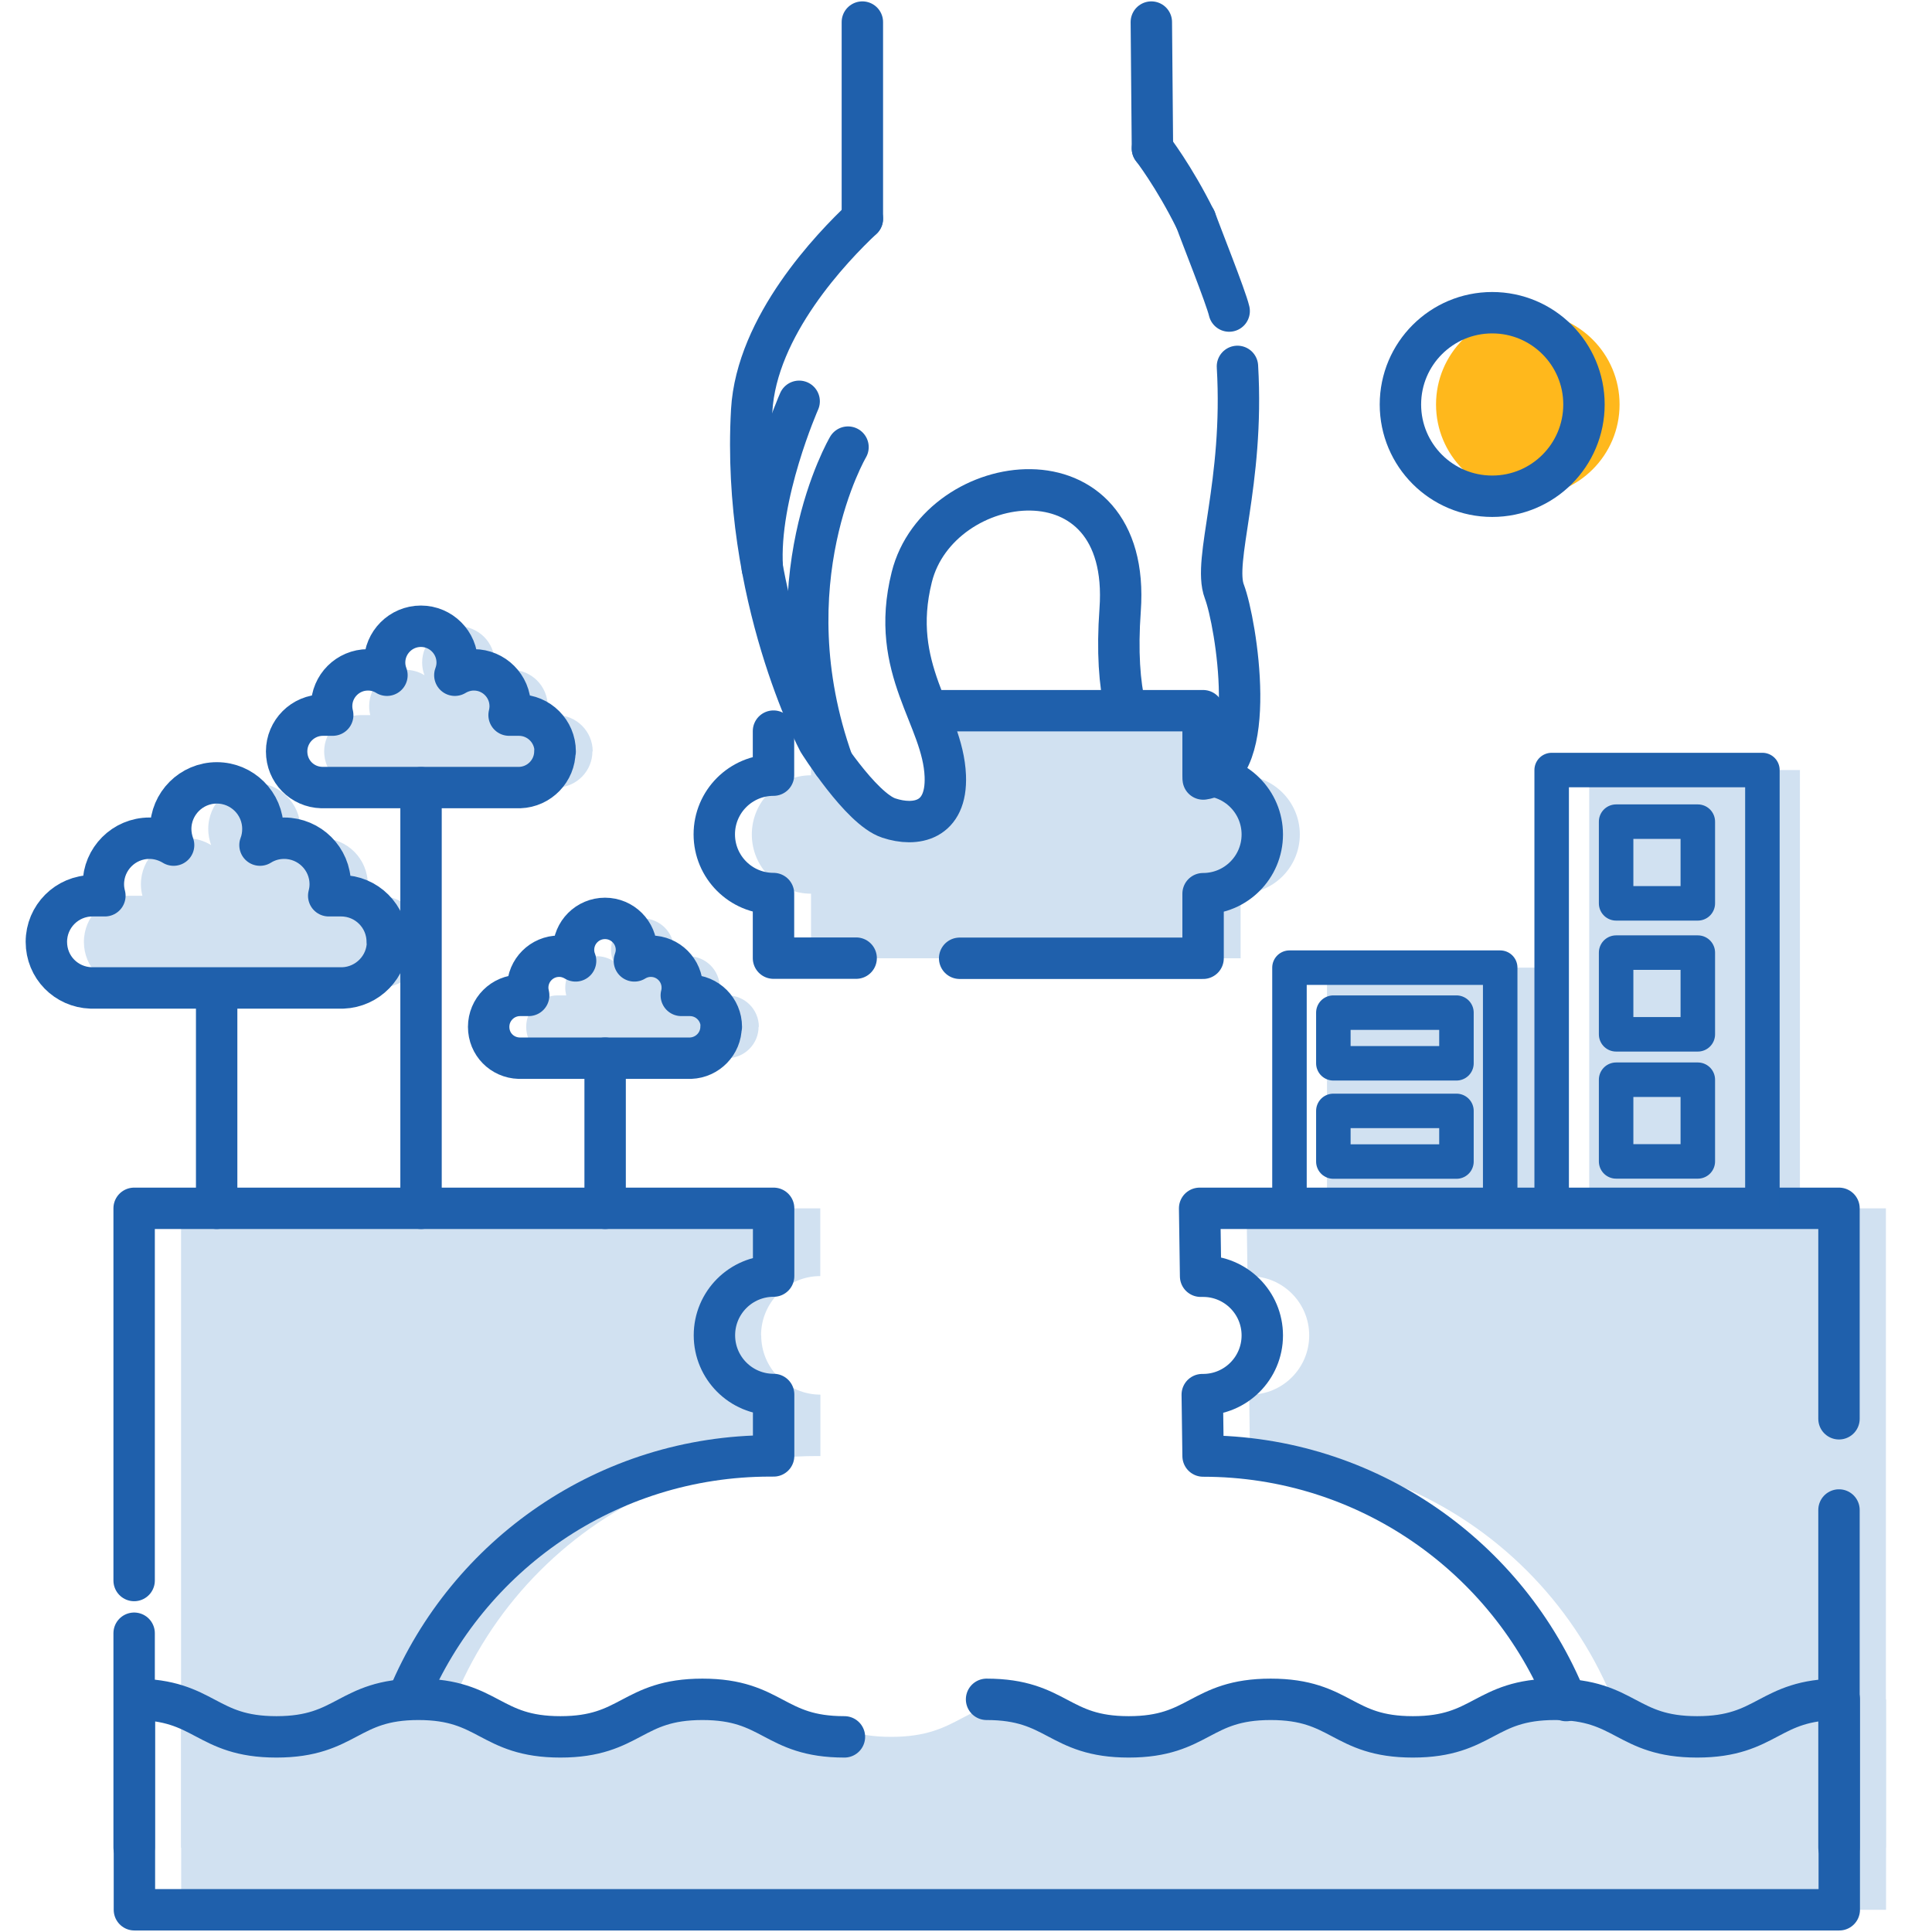
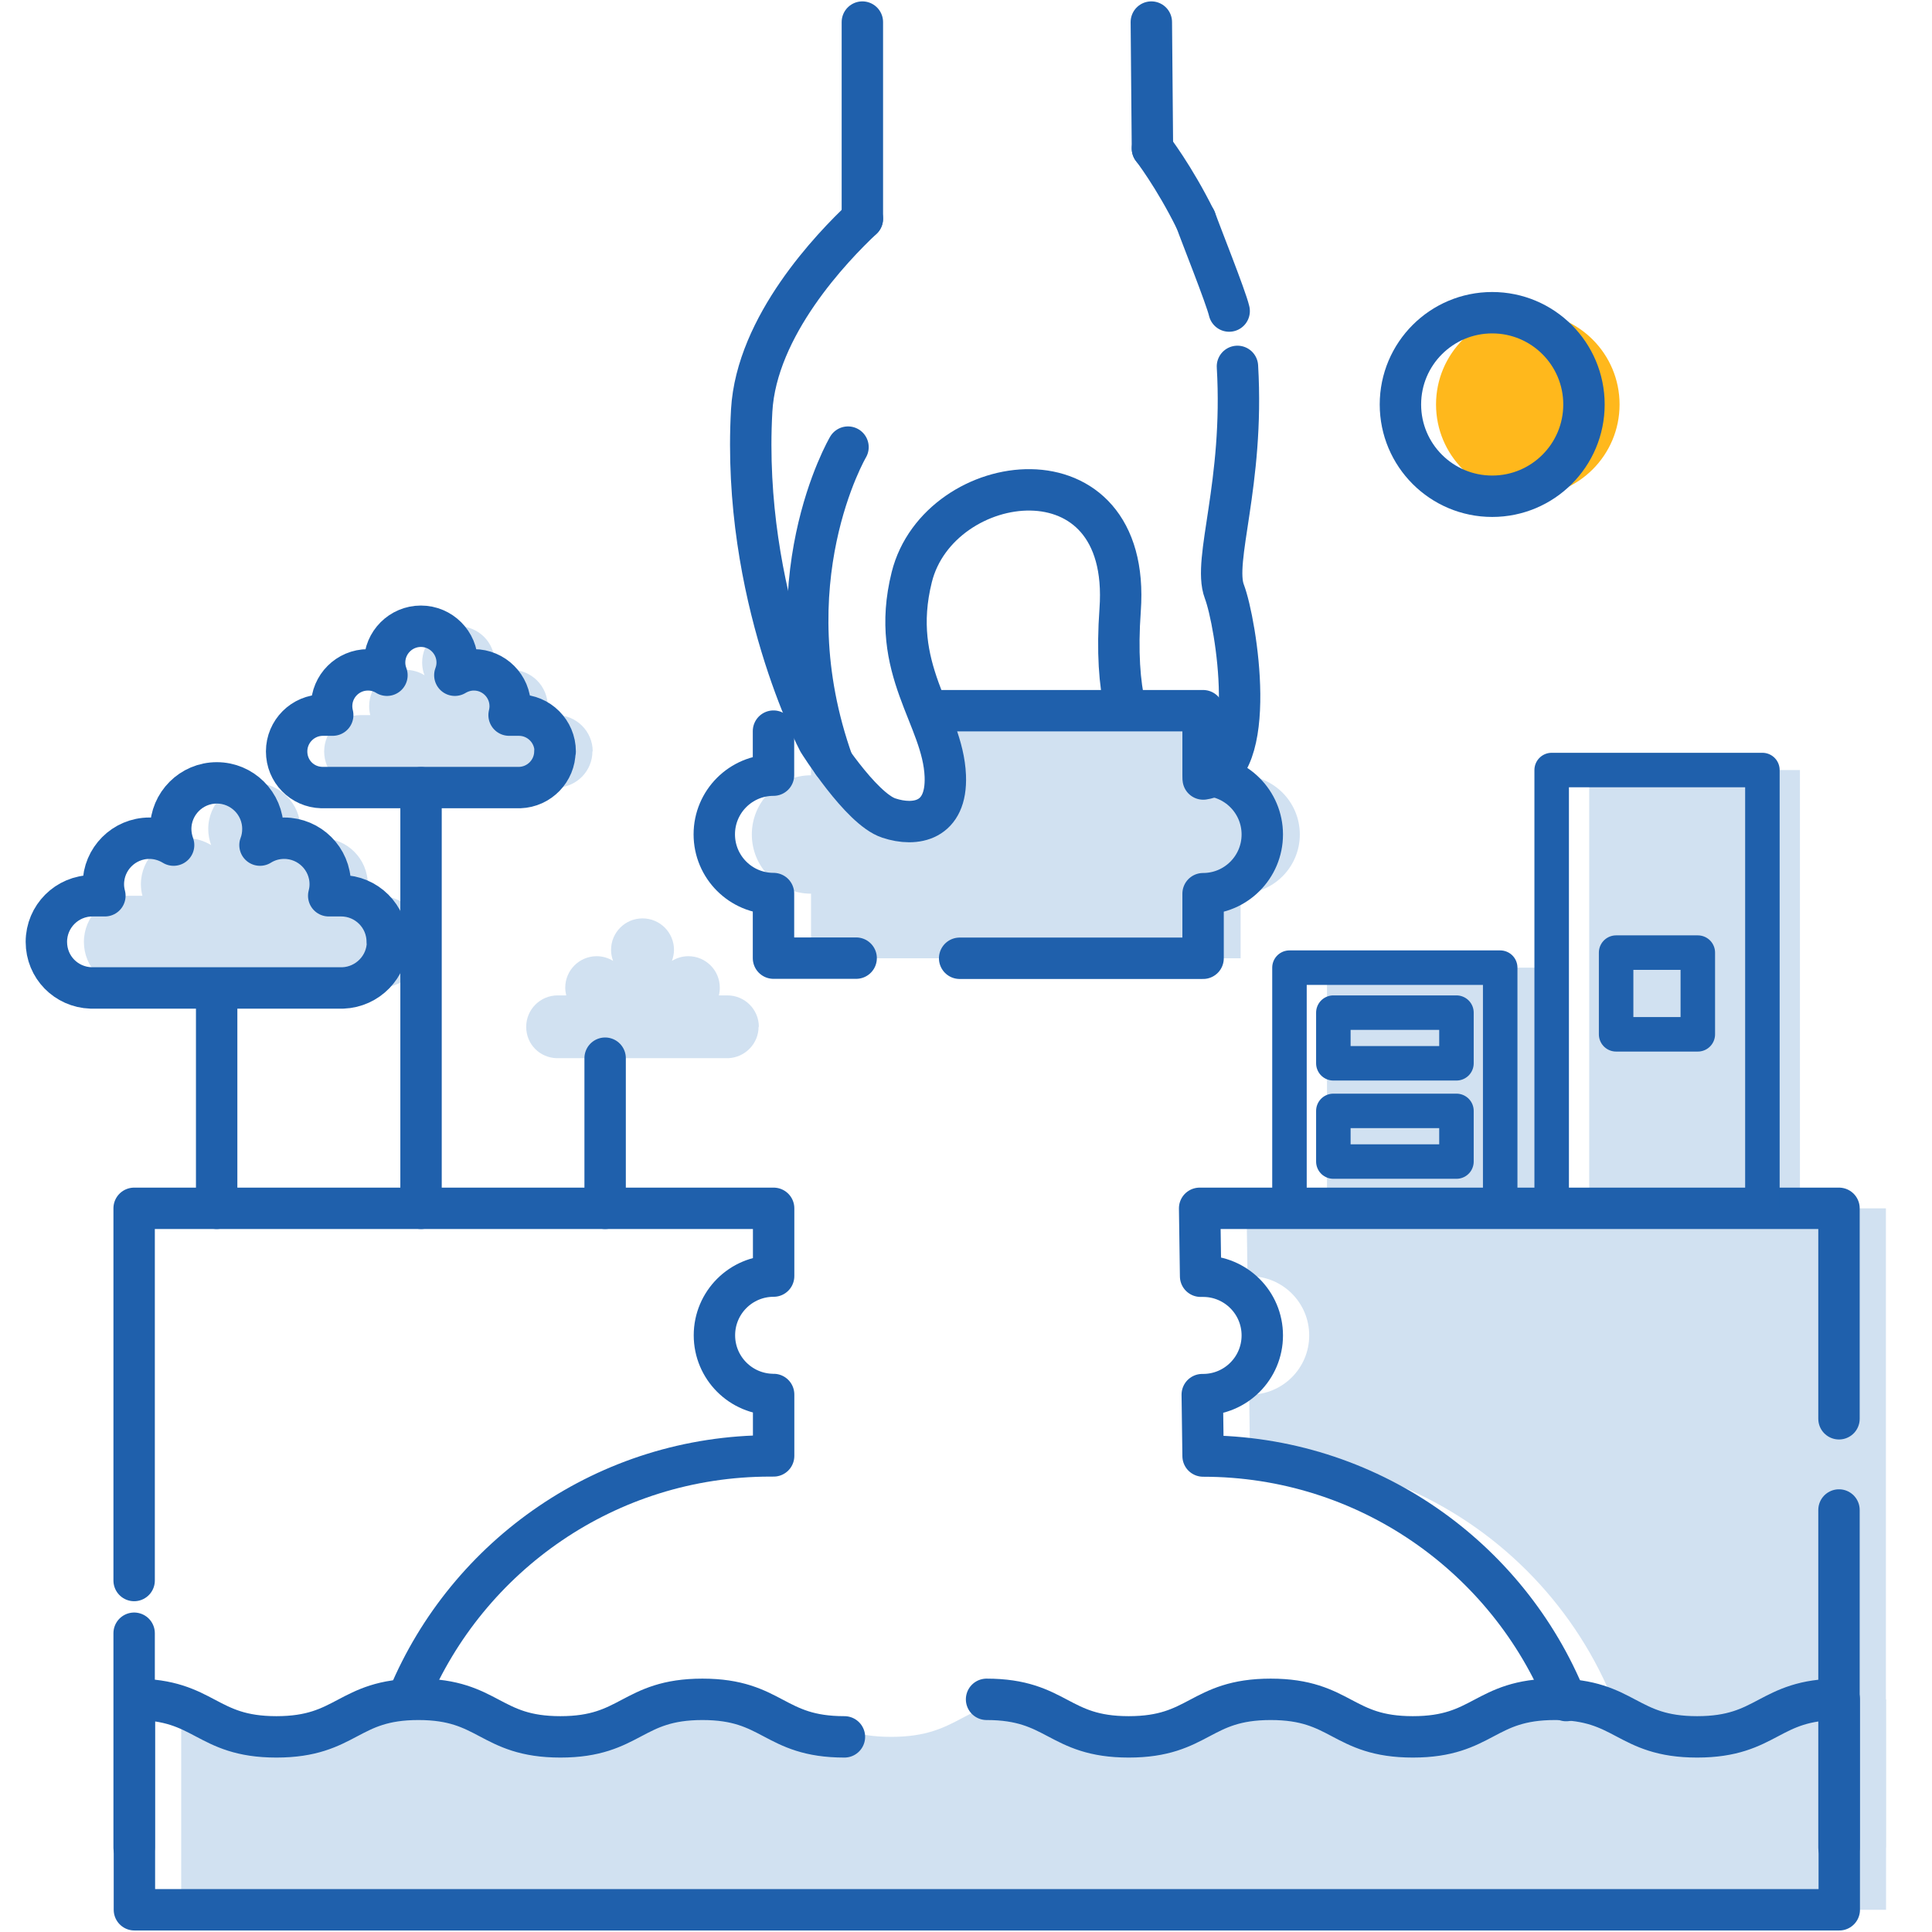
<svg xmlns="http://www.w3.org/2000/svg" fill="none" height="140" viewBox="0 0 140 140" width="140">
  <path d="M89.9 56.18V51.5H70.07L67.41 51.85C68.1 53.64 68.87 56.08 68.48 57.08C67.83 58.75 67.16 60.26 64.12 59.16C61.95 58.38 59.93 55.09 58.88 52.97H58.77V56.18C56.4 56.18 54.48 58.1 54.48 60.47C54.48 62.84 56.4 64.76 58.77 64.76V69.44H89.9V64.76C92.27 64.76 94.19 62.84 94.19 60.47C94.19 58.1 92.27 56.18 89.9 56.18Z" fill="#D1E1F1" />
  <path d="M130.43 55.8H115.16V87.55H130.43V55.8Z" fill="#D1E1F1" />
  <path d="M111.43 70.12H96.16V87.55H111.43V70.12Z" fill="#D1E1F1" />
  <path d="M136.66 123.14C131.51 123.14 131.51 125.86 126.36 125.86C121.21 125.86 121.21 123.14 116.06 123.14C110.91 123.14 110.91 125.86 105.76 125.86C100.61 125.86 100.61 123.14 95.46 123.14C90.31 123.14 90.31 125.86 85.17 125.86C80.03 125.86 80.02 123.14 74.87 123.14C69.72 123.14 69.72 125.86 64.58 125.86C59.44 125.86 59.43 123.14 54.29 123.14C49.15 123.14 49.14 125.86 44 125.86C38.86 125.86 38.85 123.14 33.71 123.14C28.57 123.14 28.56 125.86 23.42 125.86C18.28 125.86 18.27 123.14 13.13 123.14V138.39H136.67V123.14H136.66Z" fill="#D1E1F1" />
  <path d="M90.33 87.56L90.4 92.48C90.46 92.48 90.52 92.48 90.58 92.48C92.95 92.48 94.87 94.4 94.87 96.77C94.87 99.14 92.95 101.06 90.58 101.06C90.56 101.06 90.54 101.06 90.52 101.06L90.58 105.51C106.26 105.51 118.96 118.22 118.96 133.89H136.66V87.56H90.33Z" fill="#D1E1F1" />
-   <path d="M55.15 96.76C55.15 94.39 57.07 92.47 59.44 92.47V87.56H13.12V133.89H30.82C30.82 118.21 43.53 105.51 59.2 105.51C59.28 105.51 59.36 105.51 59.45 105.51V101.06C57.08 101.06 55.16 99.14 55.16 96.77L55.15 96.76Z" fill="#D1E1F1" />
  <path d="M133.26 102.81V87.56H86.93L87 92.48C87.06 92.48 87.12 92.48 87.18 92.48C89.55 92.48 91.47 94.4 91.47 96.77C91.47 99.14 89.55 101.06 87.18 101.06C87.16 101.06 87.14 101.06 87.12 101.06L87.18 105.51C99.08 105.51 109.28 112.84 113.49 123.23" stroke="#1F60AC" stroke-linecap="round" stroke-linejoin="round" stroke-width="3" />
  <path d="M133.26 133.88V109.42" stroke="#1F60AC" stroke-linecap="round" stroke-linejoin="round" stroke-width="3" />
  <path d="M9.72 118.35V133.88" stroke="#1F60AC" stroke-linecap="round" stroke-linejoin="round" stroke-width="3" />
  <path d="M29.6 122.96C33.88 112.71 44 105.5 55.81 105.5C55.89 105.5 55.97 105.5 56.06 105.5V101.05C53.69 101.05 51.77 99.13 51.77 96.76C51.77 94.39 53.69 92.47 56.06 92.47V87.56H9.72V114.53" stroke="#1F60AC" stroke-linecap="round" stroke-linejoin="round" stroke-width="3" />
  <path d="M30.78 68.25C30.78 66.4 29.28 64.91 27.44 64.91C27.39 64.91 27.33 64.91 27.28 64.91H26.54C26.61 64.64 26.65 64.37 26.65 64.08C26.65 62.23 25.15 60.74 23.31 60.74C22.67 60.74 22.07 60.92 21.56 61.24C21.7 60.88 21.77 60.48 21.77 60.07C21.77 58.22 20.27 56.73 18.43 56.73C16.59 56.73 15.09 58.23 15.09 60.07C15.09 60.48 15.17 60.88 15.3 61.24C14.79 60.93 14.19 60.74 13.55 60.74C11.7 60.74 10.21 62.24 10.21 64.08C10.21 64.37 10.25 64.64 10.32 64.91H9.58C9.53 64.91 9.47 64.91 9.42 64.91C7.57 64.91 6.08 66.41 6.08 68.25C6.08 70.09 7.52 71.53 9.31 71.59H27.57C29.36 71.52 30.8 70.05 30.8 68.25H30.78Z" fill="#D1E1F1" />
  <path d="M28.06 68.25C28.06 66.4 26.56 64.91 24.72 64.91C24.67 64.91 24.61 64.91 24.56 64.91H23.82C23.89 64.64 23.93 64.37 23.93 64.08C23.93 62.23 22.43 60.74 20.59 60.74C19.95 60.74 19.35 60.92 18.84 61.24C18.98 60.88 19.05 60.48 19.05 60.07C19.05 58.22 17.55 56.73 15.71 56.73C13.87 56.73 12.37 58.23 12.37 60.07C12.37 60.48 12.45 60.88 12.58 61.24C12.07 60.93 11.47 60.74 10.83 60.74C8.98 60.74 7.49 62.24 7.49 64.08C7.49 64.37 7.53 64.64 7.6 64.91H6.86C6.81 64.91 6.75 64.91 6.7 64.91C4.85 64.91 3.36 66.41 3.36 68.25C3.36 70.09 4.8 71.53 6.59 71.59H24.85C26.64 71.52 28.08 70.05 28.08 68.25H28.06Z" stroke="#1F60AC" stroke-linecap="round" stroke-linejoin="round" stroke-width="3" />
  <path d="M15.7 71.68V87.56" stroke="#1F60AC" stroke-linecap="round" stroke-linejoin="round" stroke-width="3" />
  <path d="M42.95 54.45C42.95 53 41.77 51.82 40.32 51.82C40.28 51.82 40.24 51.82 40.19 51.82H39.61C39.66 51.61 39.69 51.39 39.69 51.17C39.69 49.72 38.51 48.54 37.06 48.54C36.55 48.54 36.08 48.69 35.68 48.93C35.79 48.64 35.85 48.33 35.85 48.01C35.85 46.56 34.67 45.38 33.22 45.38C31.77 45.38 30.59 46.56 30.59 48.01C30.59 48.33 30.65 48.64 30.76 48.93C30.36 48.68 29.89 48.54 29.38 48.54C27.93 48.54 26.75 49.72 26.75 51.17C26.75 51.4 26.78 51.61 26.83 51.82H26.25C26.25 51.82 26.17 51.82 26.12 51.82C24.67 51.82 23.49 53 23.49 54.45C23.49 55.9 24.62 57.03 26.03 57.07H40.39C41.8 57.02 42.93 55.86 42.93 54.44L42.95 54.45Z" fill="#D1E1F1" />
  <path d="M40.23 54.45C40.23 53 39.05 51.82 37.6 51.82C37.56 51.82 37.52 51.82 37.47 51.82H36.89C36.94 51.61 36.97 51.39 36.97 51.17C36.97 49.72 35.79 48.54 34.34 48.54C33.83 48.54 33.36 48.69 32.96 48.93C33.07 48.64 33.13 48.33 33.13 48.01C33.13 46.56 31.95 45.38 30.5 45.38C29.05 45.38 27.87 46.56 27.87 48.01C27.87 48.33 27.93 48.64 28.04 48.93C27.64 48.68 27.17 48.54 26.66 48.54C25.21 48.54 24.03 49.72 24.03 51.17C24.03 51.4 24.06 51.61 24.11 51.82H23.53C23.53 51.82 23.45 51.82 23.4 51.82C21.95 51.82 20.77 53 20.77 54.45C20.77 55.9 21.9 57.03 23.31 57.07H37.67C39.08 57.02 40.21 55.86 40.21 54.44L40.23 54.45Z" stroke="#1F60AC" stroke-linecap="round" stroke-linejoin="round" stroke-width="3" />
  <path d="M30.51 57.08V87.56" stroke="#1F60AC" stroke-linecap="round" stroke-linejoin="round" stroke-width="3" />
  <path d="M54.99 74.41C54.99 73.15 53.97 72.13 52.71 72.13C52.67 72.13 52.64 72.13 52.6 72.13H52.09C52.14 71.95 52.16 71.76 52.16 71.57C52.16 70.31 51.14 69.29 49.88 69.29C49.44 69.29 49.03 69.42 48.69 69.63C48.78 69.38 48.84 69.11 48.84 68.83C48.84 67.57 47.82 66.55 46.56 66.55C45.3 66.55 44.28 67.57 44.28 68.83C44.28 69.11 44.33 69.38 44.43 69.63C44.08 69.42 43.68 69.29 43.24 69.29C41.98 69.29 40.96 70.31 40.96 71.57C40.96 71.77 40.99 71.95 41.03 72.13H40.52C40.52 72.13 40.45 72.13 40.41 72.13C39.15 72.13 38.13 73.15 38.13 74.41C38.13 75.67 39.11 76.64 40.33 76.68H52.77C53.99 76.63 54.97 75.63 54.97 74.4L54.99 74.41Z" fill="#D1E1F1" />
-   <path d="M52.27 74.41C52.27 73.15 51.25 72.13 49.99 72.13C49.95 72.13 49.92 72.13 49.88 72.13H49.37C49.42 71.95 49.44 71.76 49.44 71.57C49.44 70.31 48.42 69.29 47.16 69.29C46.72 69.29 46.31 69.42 45.97 69.63C46.06 69.38 46.12 69.11 46.12 68.83C46.12 67.57 45.1 66.55 43.84 66.55C42.58 66.55 41.56 67.57 41.56 68.83C41.56 69.11 41.61 69.38 41.71 69.63C41.36 69.42 40.96 69.29 40.52 69.29C39.26 69.29 38.24 70.31 38.24 71.57C38.24 71.77 38.27 71.95 38.31 72.13H37.8C37.8 72.13 37.73 72.13 37.69 72.13C36.43 72.13 35.41 73.15 35.41 74.41C35.41 75.67 36.39 76.64 37.61 76.68H50.05C51.27 76.63 52.25 75.63 52.25 74.4L52.27 74.41Z" stroke="#1F60AC" stroke-linecap="round" stroke-linejoin="round" stroke-width="3" />
  <path d="M43.85 76.68V87.56" stroke="#1F60AC" stroke-linecap="round" stroke-linejoin="round" stroke-width="3" />
  <path d="M127.71 55.8H112.44V87.55H127.71V55.8Z" stroke="#1F60AC" stroke-linecap="round" stroke-linejoin="round" stroke-width="2.5" />
  <path d="M108.71 70.12H93.44V87.55H108.71V70.12Z" stroke="#1F60AC" stroke-linecap="round" stroke-linejoin="round" stroke-width="2.5" />
  <path d="M62.49 15.85V1.6" stroke="#1F60AC" stroke-linecap="round" stroke-linejoin="round" stroke-width="3" />
  <path d="M81.53 51.26C81.13 49.52 80.95 47.23 81.17 44.19C82.04 32.04 68.04 33.95 66.07 41.82C64.39 48.54 68.33 51.94 68.5 56.23C68.63 59.51 66.34 59.92 64.41 59.28C62.36 58.61 59.31 53.73 59.31 53.73C59.31 53.73 53.72 43.19 54.47 29.75C54.82 23.61 60.29 17.92 62.49 15.85" stroke="#1F60AC" stroke-linecap="round" stroke-linejoin="round" stroke-width="3" />
  <path d="M89.67 26.55C90.17 35.05 87.86 40.6 88.72 42.86C89.58 45.12 91.32 55.87 87.19 56.45" stroke="#1F60AC" stroke-linecap="round" stroke-linejoin="round" stroke-width="3" />
  <path d="M86.63 15.9C86.95 16.82 88.84 21.54 89.07 22.54" stroke="#1F60AC" stroke-linecap="round" stroke-linejoin="round" stroke-width="3" />
  <path d="M83.51 10.76C83.51 10.76 85.07 12.77 86.62 15.9" stroke="#1F60AC" stroke-linecap="round" stroke-linejoin="round" stroke-width="3" />
  <path d="M83.43 1.6L83.51 10.76" stroke="#1F60AC" stroke-linecap="round" stroke-linejoin="round" stroke-width="3" />
  <path d="M110.71 35.96C114.383 35.96 117.36 32.983 117.36 29.31C117.36 25.637 114.383 22.66 110.71 22.66C107.037 22.66 104.06 25.637 104.06 29.31C104.06 32.983 107.037 35.96 110.71 35.96Z" fill="#FFB81C" />
  <path d="M108.13 35.96C111.803 35.96 114.78 32.983 114.78 29.31C114.78 25.637 111.803 22.66 108.13 22.66C104.457 22.66 101.48 25.637 101.48 29.31C101.48 32.983 104.457 35.96 108.13 35.96Z" stroke="#1F60AC" stroke-linecap="round" stroke-linejoin="round" stroke-width="3" />
  <path d="M61.19 125.86C56.04 125.86 56.04 123.14 50.9 123.14C45.76 123.14 45.75 125.86 40.61 125.86C35.47 125.86 35.46 123.14 30.32 123.14C25.18 123.14 25.17 125.86 20.03 125.86C14.89 125.86 14.88 123.14 9.74 123.14V138.39H133.28V123.14C128.13 123.14 128.13 125.86 122.98 125.86C117.83 125.86 117.83 123.14 112.68 123.14C107.53 123.14 107.53 125.86 102.38 125.86C97.23 125.86 97.23 123.14 92.08 123.14C86.93 123.14 86.93 125.86 81.79 125.86C76.65 125.86 76.64 123.14 71.49 123.14" stroke="#1F60AC" stroke-linecap="round" stroke-linejoin="round" stroke-width="3" />
  <path d="M69.54 69.44H87.18V64.76C89.55 64.76 91.47 62.84 91.47 60.47C91.47 58.1 89.55 56.18 87.18 56.18V51.5H67.35" stroke="#1F60AC" stroke-linecap="round" stroke-linejoin="round" stroke-width="3" />
  <path d="M56.05 52.98V56.17C53.68 56.17 51.76 58.09 51.76 60.46C51.76 62.83 53.68 64.75 56.05 64.75V69.43H62.04" stroke="#1F60AC" stroke-linecap="round" stroke-linejoin="round" stroke-width="3" />
-   <path d="M123.03 59.54H117.11V65.46H123.03V59.54Z" stroke="#1F60AC" stroke-linecap="round" stroke-linejoin="round" stroke-width="2.5" />
  <path d="M123.03 69.03H117.11V74.95H123.03V69.03Z" stroke="#1F60AC" stroke-linecap="round" stroke-linejoin="round" stroke-width="2.5" />
-   <path d="M123.03 78.24H117.11V84.16H123.03V78.24Z" stroke="#1F60AC" stroke-linecap="round" stroke-linejoin="round" stroke-width="2.5" />
  <path d="M105.54 73.38H96.62V77.05H105.54V73.38Z" stroke="#1F60AC" stroke-linecap="round" stroke-linejoin="round" stroke-width="2.5" />
  <path d="M105.54 80.5H96.62V84.17H105.54V80.5Z" stroke="#1F60AC" stroke-linecap="round" stroke-linejoin="round" stroke-width="2.5" />
  <path d="M61.45 32.4C61.45 32.4 55.69 42.2 60.35 55.26" stroke="#1F60AC" stroke-linecap="round" stroke-linejoin="round" stroke-width="3" />
-   <path d="M57.91 29.08C57.91 29.08 54.9 35.89 55.24 41.15" stroke="#1F60AC" stroke-linecap="round" stroke-linejoin="round" stroke-width="3" />
</svg>